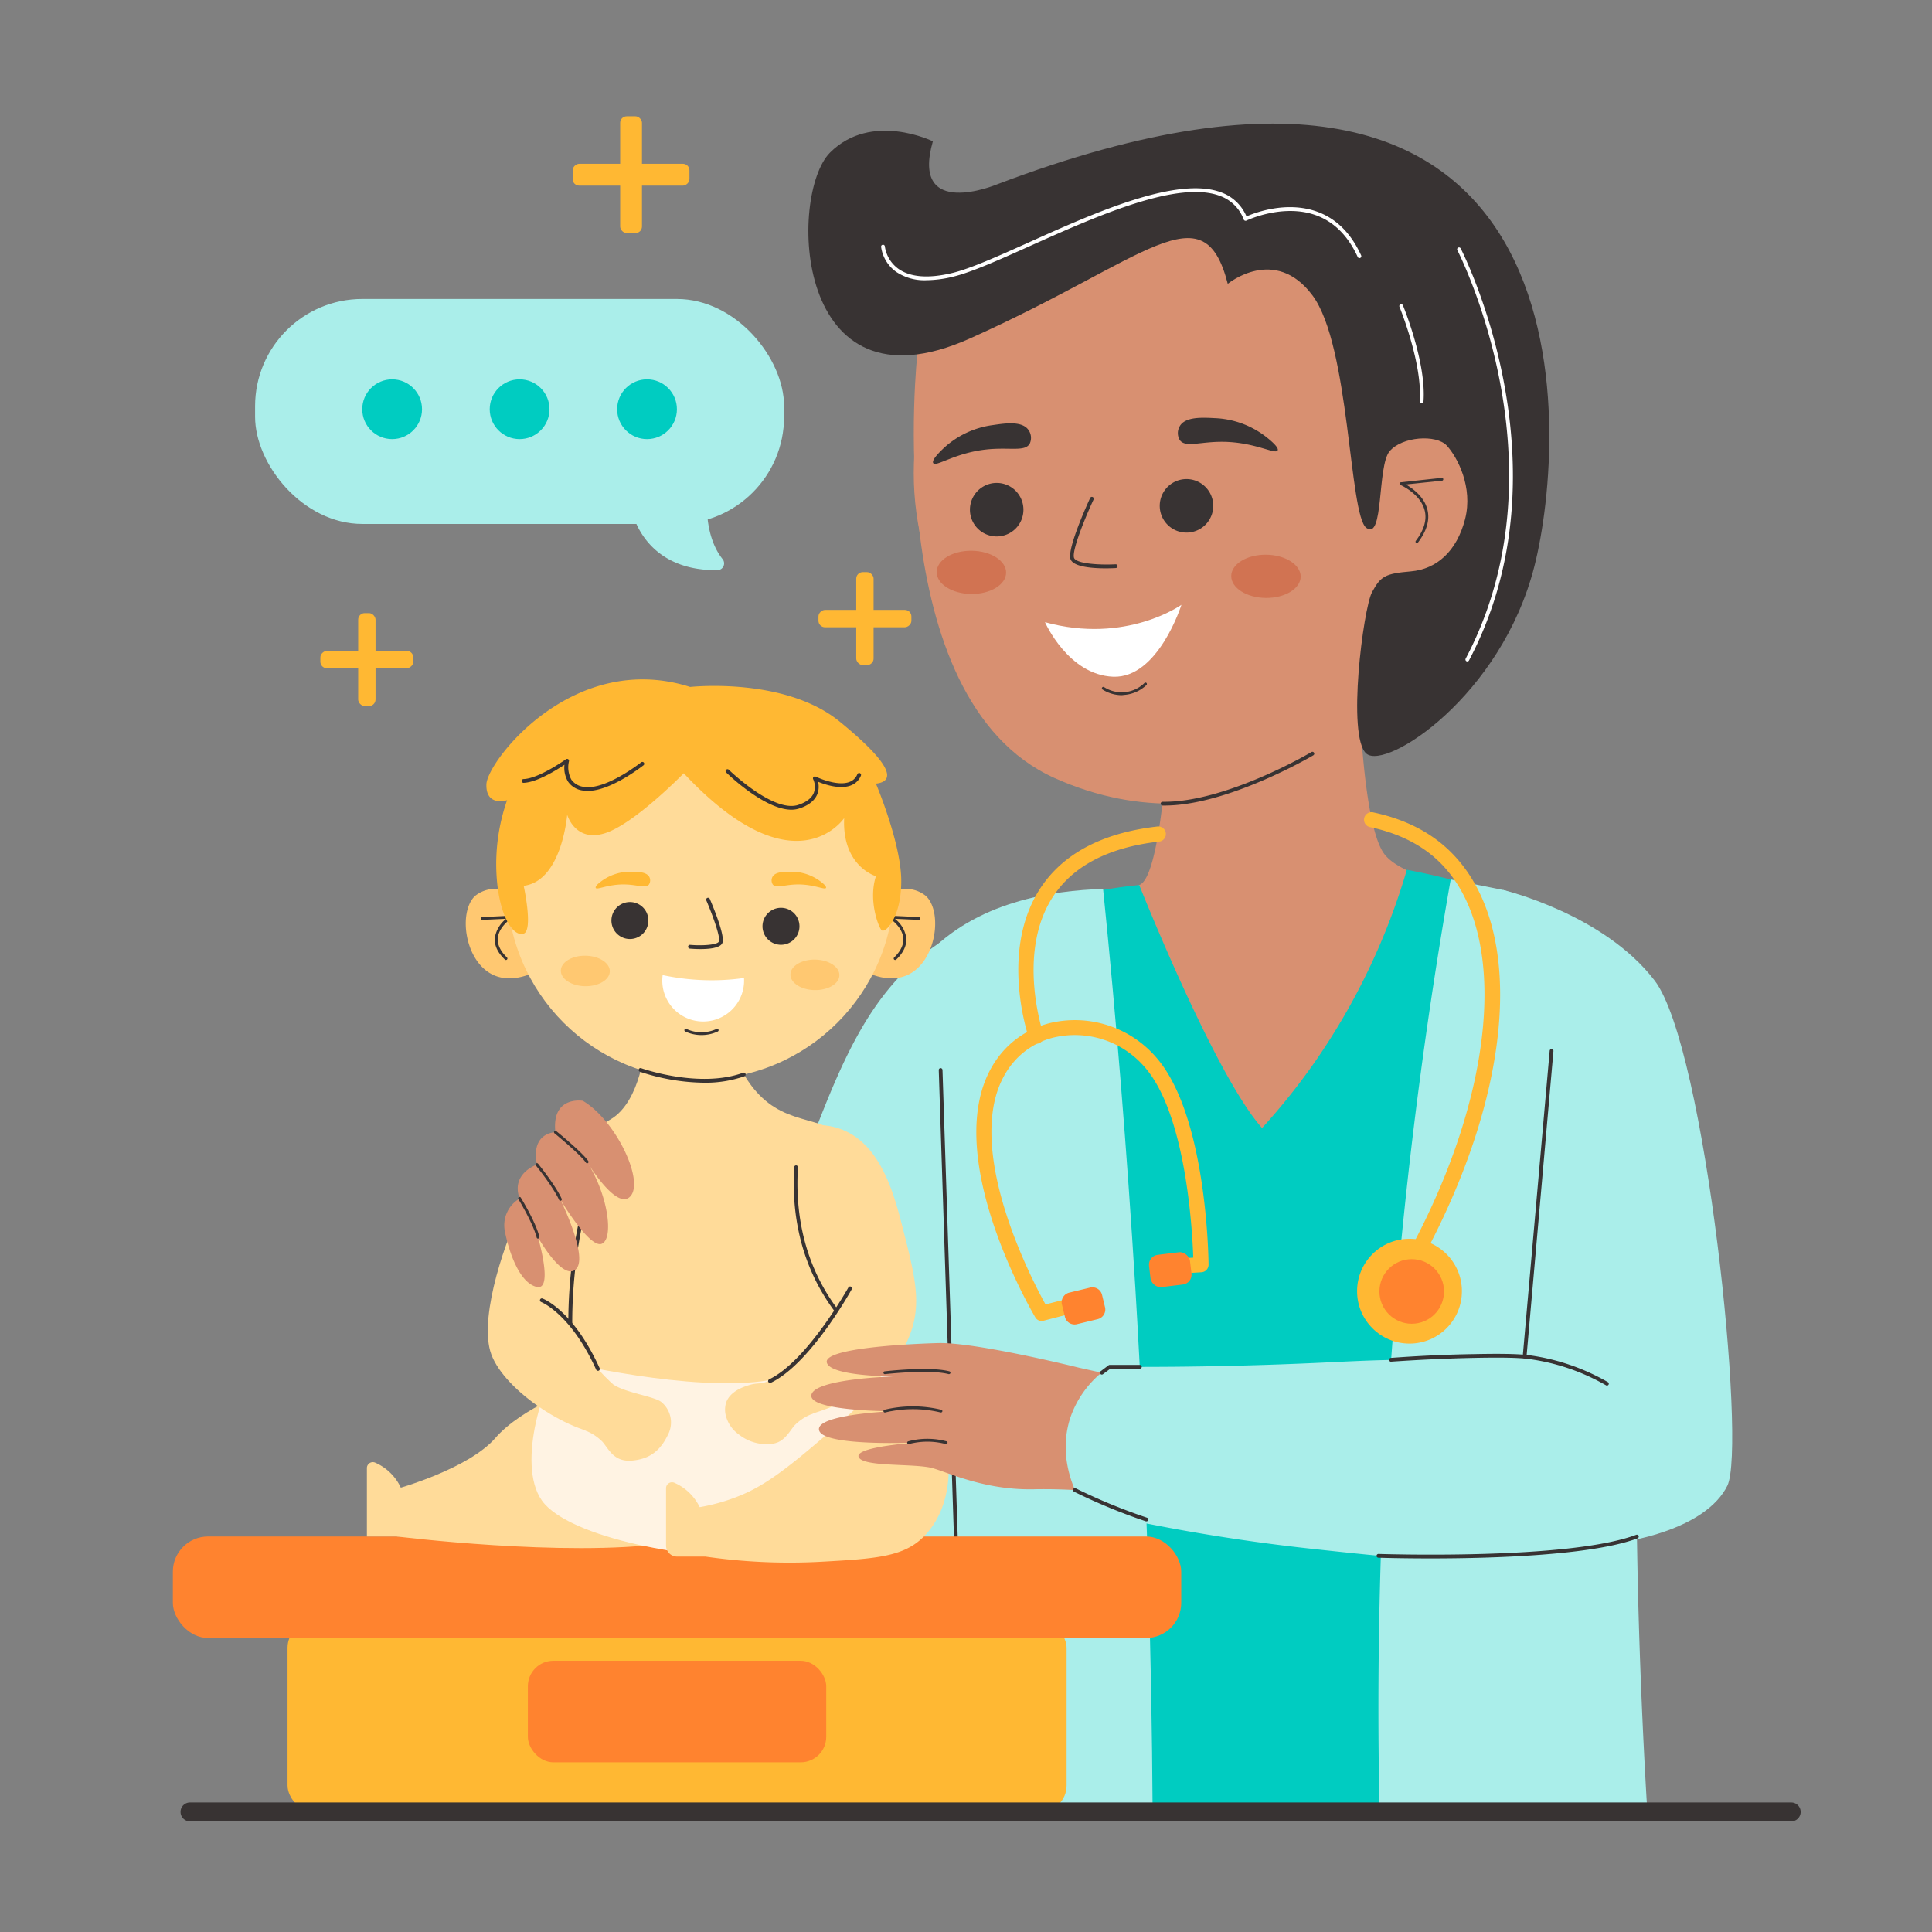
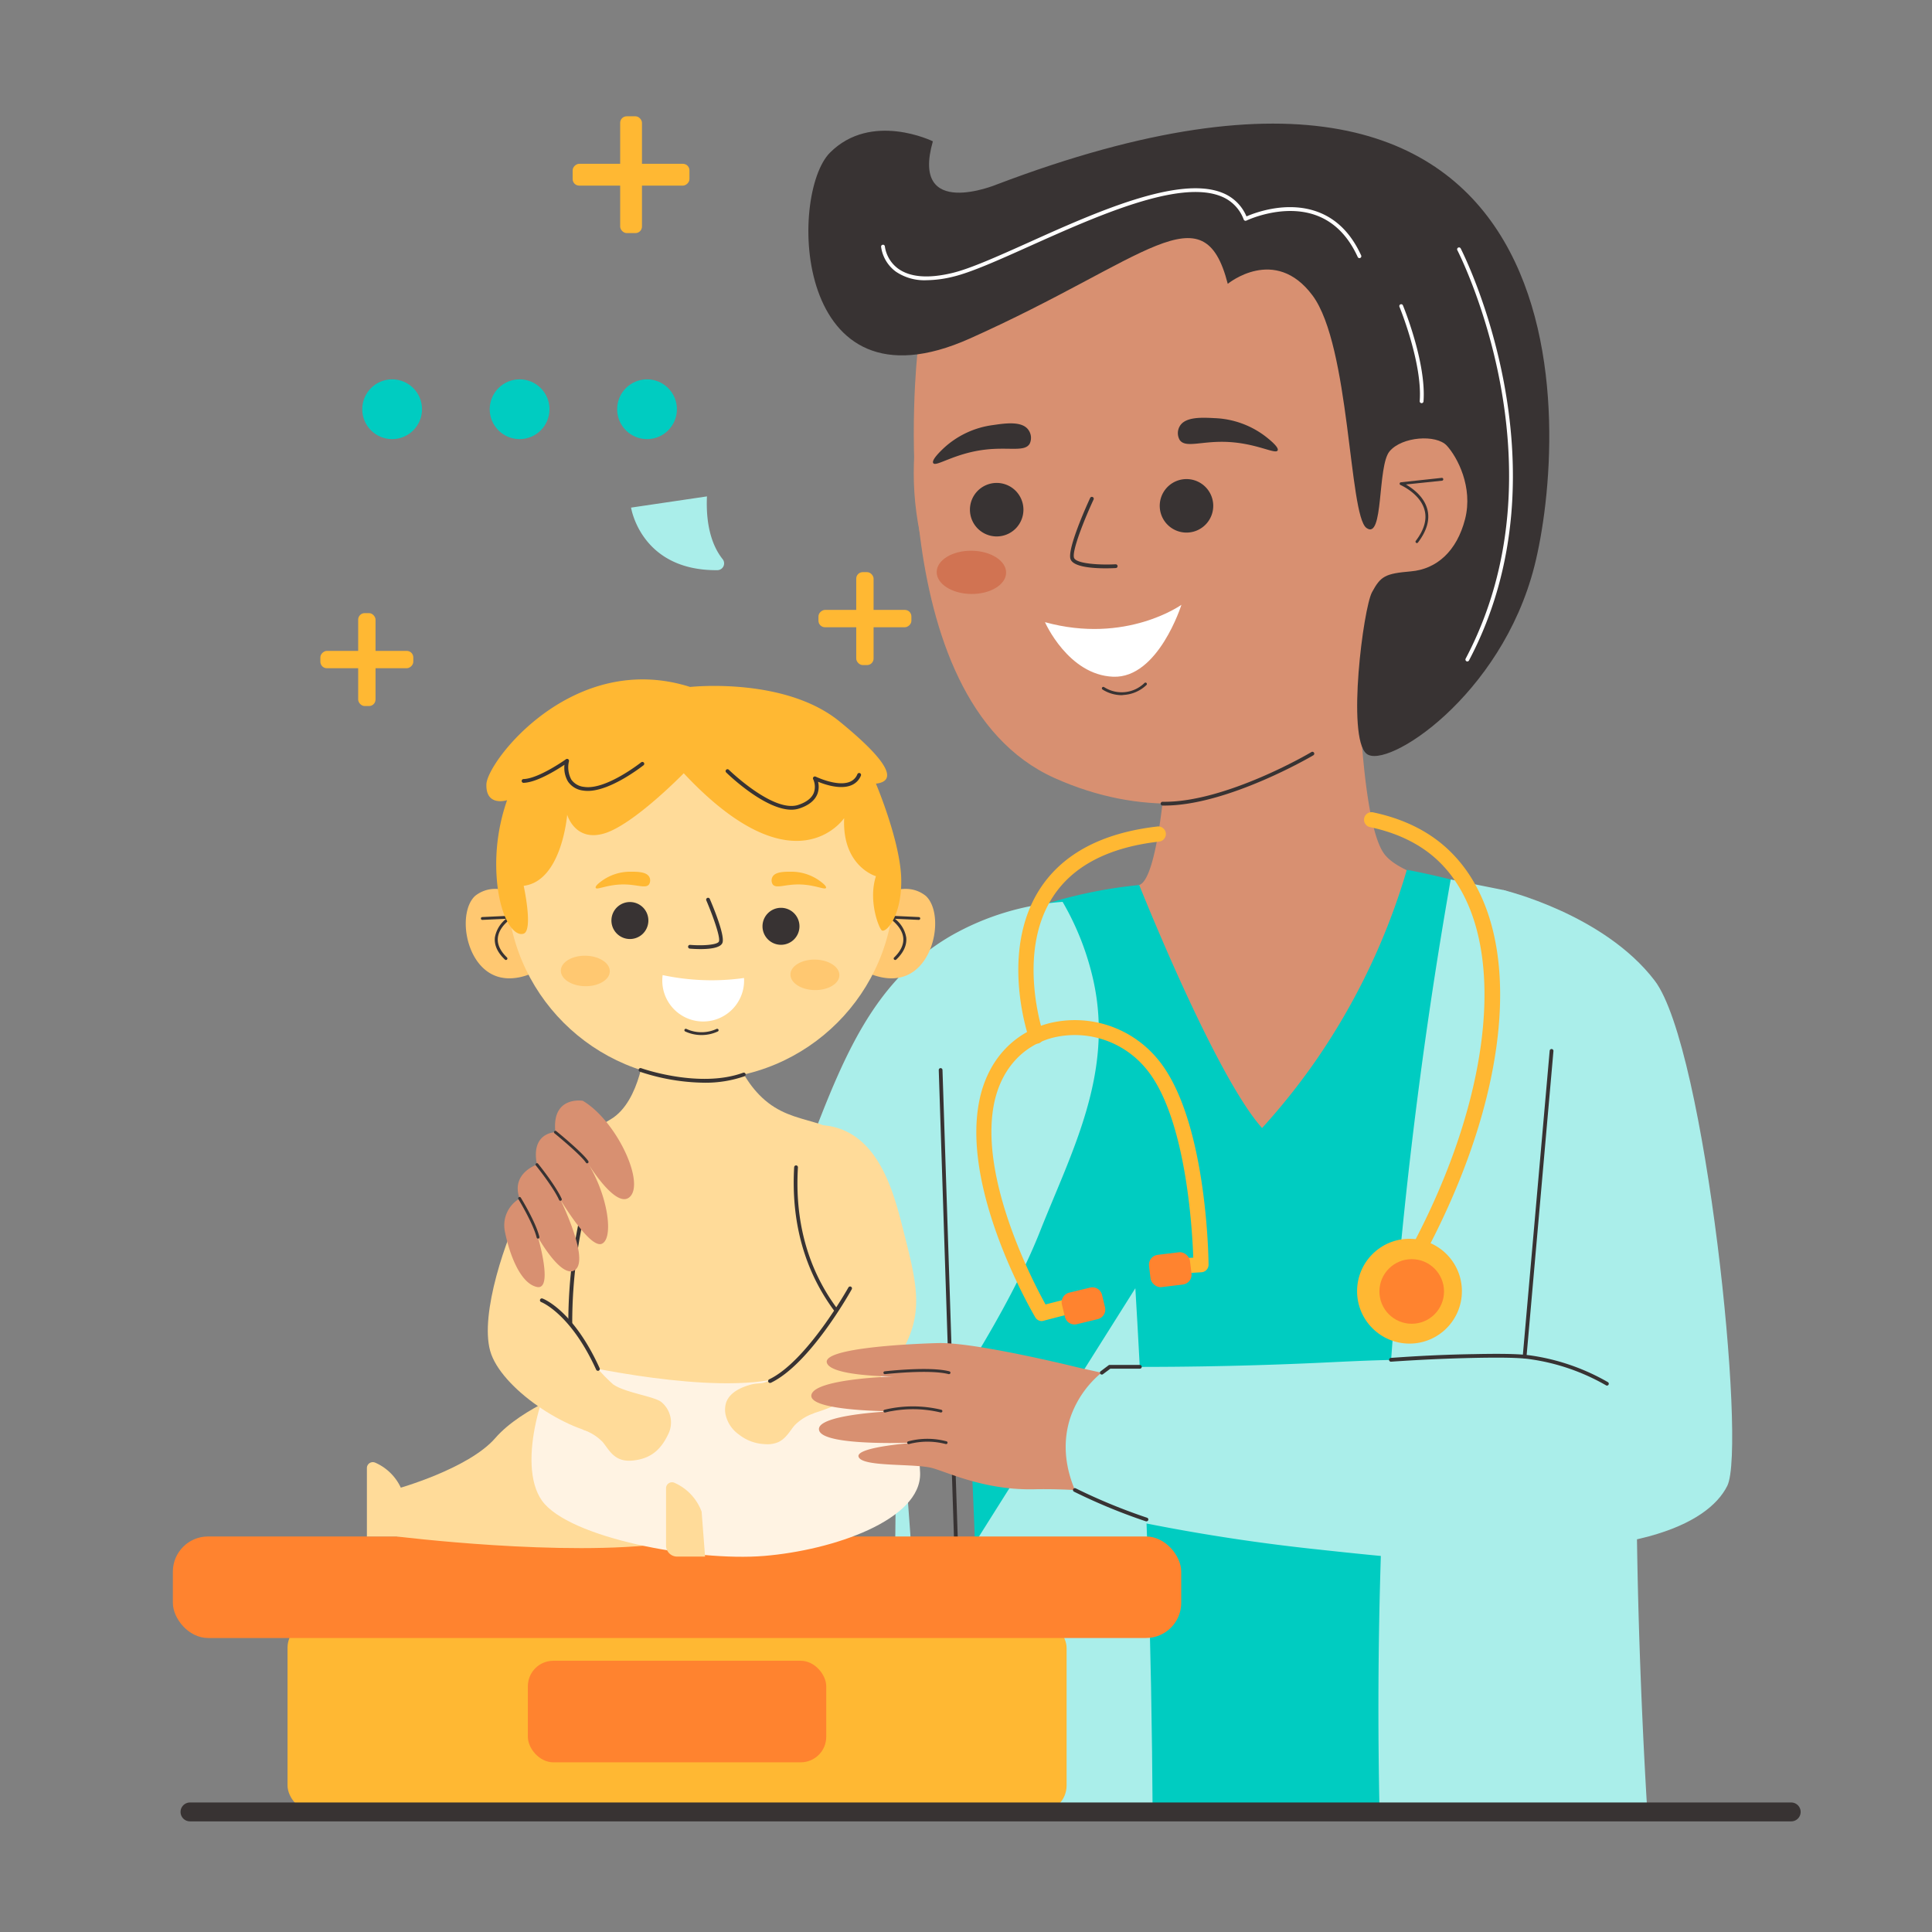
<svg xmlns="http://www.w3.org/2000/svg" viewBox="0 0 512 512">
  <rect x="0" y="0" width="512" height="512" fill="#808080" stroke="none" />
  <g id="Baby_WeightBaby_Weight" data-name="Baby WeightBaby Weight">
    <path d="m360.19 184.19s.95 34.82 6.75 42.24 30.38 10.57 30.38 10.57l-20.7 34.93a44.6 44.6 0 0 1 -86.75 0l-10.87-30.03s17.54-5.75 22.88-7.36 7.31-33.71 7.31-33.71l37.57-16.64z" fill="#d89071" />
    <circle cx="321.17" cy="125.34" fill="#d89071" r="79.02" />
    <path d="m362.11 192.93s-36 34.2-82.66 13.25-36.31-112.7-36.31-112.7 27.37-46.08 65.3-41.07 45.81 69.15 45.81 69.15z" fill="#d89071" />
    <path d="m335.35 115.64a23.69 23.69 0 0 0 -13.48-4.83c-3.31-.17-7.78-.41-9.23 2.15a3.61 3.61 0 0 0 0 3.65c1.5 2.13 5.45.36 11.76.48 8.3.15 13.61 3.45 14.19 2.28.41-.85-2.21-2.92-3.24-3.73z" fill="#383333" />
    <path d="m250.14 118.72a23.72 23.72 0 0 1 13-6.07c3.28-.48 7.71-1.13 9.4 1.28a3.62 3.62 0 0 1 .35 3.64c-1.29 2.26-5.39.86-11.66 1.57-8.25.93-13.23 4.7-13.91 3.59-.53-.81 1.87-3.11 2.82-4.01z" fill="#383333" />
    <path d="m293 150.61c-3.37 0-8.5-.34-9.29-2.4-1-2.72 4.55-14.87 5.19-16.25a.5.5 0 0 1 .67-.24.49.49 0 0 1 .24.66c-2.36 5.06-5.84 13.72-5.17 15.47.6 1.55 6.78 1.92 11 1.69a.51.51 0 0 1 .53.47.5.5 0 0 1 -.47.53c-.53.03-1.52.07-2.7.07z" fill="#383333" />
-     <ellipse cx="335.47" cy="152.76" fill="#d17352" rx="5.73" ry="9.2" transform="matrix(.011 -1 1 .011 179.04 486.52)" />
    <ellipse cx="257.42" cy="151.69" fill="#d17352" rx="5.73" ry="9.2" transform="matrix(.011 -1 1 .011 102.91 407.43)" />
    <path d="m365.05 122.83c.69-.91 4.46-5.76 10.87-6.28.93-.08 4.66-.38 7.51 1.56 7.38 5 7.87 24.44-2.5 31.06-5.8 3.7-12.83 2-15.22 1.34z" fill="#d89071" />
    <path d="m375.5 143.92a.34.34 0 0 1 -.22-.07.37.37 0 0 1 -.07-.53c2.2-2.9 3-5.65 2.31-8.16-1.15-4.35-6.32-6.61-6.37-6.63a.38.38 0 0 1 -.23-.4.38.38 0 0 1 .33-.32l10.82-1.17a.37.37 0 0 1 .41.33.37.37 0 0 1 -.33.42l-9.57 1c1.7 1 4.76 3.12 5.67 6.55.73 2.74-.1 5.7-2.45 8.8a.36.36 0 0 1 -.3.18z" fill="#383333" />
    <path d="m313.09 160.28s-14.68 10.52-36.16 4.6c0 0 6.14 14 18.08 14.46s18.08-19.06 18.08-19.06z" fill="#fff" fill-rule="evenodd" />
    <path d="m297.29 184.23a9.6 9.6 0 0 1 -5.11-1.5.38.38 0 0 1 -.11-.52.37.37 0 0 1 .52-.12 8.64 8.64 0 0 0 10.71-1.09.39.39 0 0 1 .53 0 .38.38 0 0 1 0 .53 9.6 9.6 0 0 1 -5.93 2.63z" fill="#383333" />
    <path d="m319.75 138.74a7.09 7.09 0 1 1 -.62-10 7.09 7.09 0 0 1 .62 10z" fill="#383333" fill-rule="evenodd" />
    <path d="m269.16 140.07a7.09 7.09 0 1 1 0-10 7.1 7.1 0 0 1 0 10z" fill="#383333" fill-rule="evenodd" />
    <path d="m301.91 234.54s20 50.37 32.55 64.4a173.58 173.58 0 0 0 14.1-17.67 175.89 175.89 0 0 0 24.27-50.77 210.86 210.86 0 0 1 21 5.15c9.19 2.75 13.86 4.19 18.18 7.08 9.91 6.65 13.48 17.52 15.08 22.44 13.34 41.05-9.93 125.53-4.06 215v.66l-163.11-.66s-.57-91.46-5.75-138.77c-2.87-26.27-16.77-81.06 2.74-93.48 3.34-2.13 12.44-6.08 22-8.9a123.59 123.59 0 0 1 23-4.48z" fill="#00ccc1" />
    <path d="m370.19 341.39a1267.3 1267.3 0 0 0 -4.58 139.43h71s-6.56-99.31 0-153.35-3.16-79.73-38.22-91.61l-13.94-2.79c-5.87 33.35-10.85 69.55-14.26 108.32z" fill="#aaeeea" />
    <path d="m281.6 239a69.85 69.85 0 0 0 -29.6 9c-23.79 13.86-30.74 38.71-42.35 68.3a617.49 617.49 0 0 1 -42.44 86.89l41.63 25.81s50.27-61 66.73-102.56c8.35-21.11 19.6-41.8 14.22-66.45a73 73 0 0 0 -8.19-20.99z" fill="#aaeeea" />
-     <path d="m300.88 341.39c2.91 48.42 4.32 95 4.58 139.43h-71s6.55-99.31 0-153.35c-3-24.52-7.28-54.46 10.87-74.11 13.32-14.41 33.4-17.37 47-17.78q5.19 51.05 8.55 105.81z" fill="#aaeeea" />
+     <path d="m300.88 341.39c2.91 48.42 4.32 95 4.58 139.43h-71s6.55-99.31 0-153.35q5.19 51.05 8.55 105.81z" fill="#aaeeea" />
    <path d="m308.63 213.48h-.54a.5.5 0 0 1 0-1c16.6.28 39.22-13 39.45-13.18a.51.51 0 0 1 .69.18.5.5 0 0 1 -.18.68c-.21.13-22.64 13.32-39.42 13.32z" fill="#383333" />
    <path d="m247.22 37.45s-16.27-8-27.26 3-9.89 70.26 37.04 49.27 61.91-39.72 68.37-14.5c0 0 12.48-10.3 22.45 3.06s9.64 58.18 14.29 61.62 2.85-16.33 6.13-20.28 12.4-4.56 15.19-1.51 7 11 4.83 19.46-7.49 13.26-14.36 13.85-8 1.28-10.3 5.52-6.71 38.31-1.49 42.78 35.74-15.19 44.51-49.62 17.2-161.87-142.5-101.2c0 0-22.92 9.54-16.9-11.45z" fill="#383333" />
    <path d="m253.74 421.13a.5.5 0 0 1 -.5-.48l-4.46-137.07a.5.5 0 0 1 .48-.52.51.51 0 0 1 .51.49l4.47 137.06a.5.5 0 0 1 -.49.52z" fill="#383333" />
    <rect fill="#ffb833" height="50.49" rx="7" width="206.46" x="76.2" y="429.69" />
    <rect fill="#ff832f" height="26.91" rx="9.33" width="267.23" x="45.81" y="407.18" />
    <rect fill="#ff832f" height="26.91" rx="6.75" width="79.07" x="139.89" y="440.12" />
    <rect fill="#ffb833" height="30.95" rx="1.73" transform="matrix(0 -1 1 0 120.94 213.54)" width="5.78" x="164.35" y="30.82" />
    <rect fill="#ffb833" height="30.95" rx="1.73" transform="matrix(-1 0 0 -1 334.48 92.59)" width="5.78" x="164.35" y="30.82" />
    <rect fill="#ffb833" height="24.63" rx="1.73" transform="matrix(0 -1 1 0 -77.57 272.02)" width="4.6" x="94.93" y="162.47" />
    <rect fill="#ffb833" height="24.63" rx="1.73" transform="matrix(-1 0 0 -1 194.45 349.58)" width="4.6" x="94.93" y="162.47" />
    <rect fill="#ffb833" height="24.63" rx="1.73" transform="matrix(0 -1 1 0 65.28 393.15)" width="4.6" x="226.92" y="151.62" />
    <rect fill="#ffb833" height="24.63" rx="1.73" transform="matrix(-1 0 0 -1 458.43 327.87)" width="4.6" x="226.92" y="151.62" />
    <path d="m474.69 482.68h-424.34a2.5 2.5 0 1 1 0-5h424.34a2.5 2.5 0 0 1 0 5z" fill="#383333" />
    <path d="m153.68 367.6s-15.27 5.26-22.41 13.49-26.08 13.46-26.08 13.46v12.63s44.36 5.52 71.32 1.8c0 .02-21.83-10.4-22.83-41.38z" fill="#ffdb99" />
    <path d="m106.65 395.28a13.4 13.4 0 0 0 -7.26-7.68 1.57 1.57 0 0 0 -2.16 1.47v18.11h10.34z" fill="#ffdb99" />
    <path d="m139 238.72a11 11 0 0 0 -8.11-3.15 8.43 8.43 0 0 0 -5 1.87c-4.52 4.23-2.79 17.58 5 21 4.37 1.92 9 0 10.57-.7q-1.19-9.5-2.46-19.02z" fill="#ffc871" />
    <path d="m134.06 254.4a.38.38 0 0 1 -.26-.11c-2-1.9-2.86-3.87-2.65-5.86a8 8 0 0 1 3-4.94l-6.32.29a.37.37 0 0 1 -.39-.36.37.37 0 0 1 .36-.39l7.53-.35a.37.37 0 0 1 .22.69s-3.29 2.09-3.61 5.14c-.19 1.75.63 3.51 2.42 5.24a.38.38 0 0 1 0 .53.36.36 0 0 1 -.3.12z" fill="#383333" />
    <path d="m232.26 238.72a11 11 0 0 1 8.11-3.15 8.41 8.41 0 0 1 5 1.87c4.52 4.23 2.79 17.58-5 21-4.36 1.92-9 0-10.56-.7z" fill="#ffc871" />
    <path d="m237.22 254.4a.36.36 0 0 1 -.27-.12.37.37 0 0 1 0-.53c1.79-1.73 2.6-3.49 2.42-5.24-.32-3-3.58-5.12-3.61-5.14a.37.37 0 0 1 -.16-.43.37.37 0 0 1 .37-.26l7.54.35a.37.37 0 0 1 .36.39.39.39 0 0 1 -.4.36l-6.31-.29a7.91 7.91 0 0 1 3 4.94c.21 2-.68 4-2.64 5.86a.4.4 0 0 1 -.3.11z" fill="#383333" />
    <circle cx="185.64" cy="234.75" fill="#ffdb99" r="51.3" />
    <path d="m171 276.86s-1.1 15-9.15 19.76-21.24 13.55-17.57 26.73 7.68 31.11 2.56 46.85-1.47 32.95 26.35 37 60 1.83 66.26-12.08-1.1-33-10.61-45.4 1.46-30.38-2.2-42.46-14.06-8.05-23.06-15-10.88-19.77-10.88-19.77z" fill="#ffdb99" />
    <path d="m148.85 360.75s34.58 8.36 54.72 5.06 24-11.62 29.18-10.38 10.72 22.46 11.09 34.91-23.07 20.5-41.37 22-51.77-4.76-58.83-14.64 1.02-33.23 5.21-36.95z" fill="#fff3e3" />
-     <path d="m239.17 365.72c-4.85-.86-7.38 3.66-22.79 16.75-10.55 9-15.73 12.26-22 14.55a51.47 51.47 0 0 1 -11.26 2.74q1.51 6.32 3 12.63a155.7 155.7 0 0 0 31.72 1.48c14.38-.8 21.68-1.31 27-6.69 7.73-7.77 8-21.07 4.12-30.2-1.33-3.35-4.28-10.29-9.79-11.26z" fill="#ffdb99" />
    <path d="m153.07 302.59s-9.17 6.3-14.11 15.91-11.81 29.65-9.06 39.5 20.59 21.69 31 22.24l6-9.88s-12.9-8.51-14-18.95 17.58-34.25.17-48.82z" fill="#ffdb99" />
    <path d="m218 298.2a17.44 17.44 0 0 1 5.2 1.17c10.47 4.14 13.9 17.66 16.11 26.36 3.15 12.38 5 19.63 1.86 27.91-6.64 17.63-29 21.87-31 22.24l-6-9.89s12.9-8.51 14-18.94-17.63-34.28-.17-48.85z" fill="#ffdb99" />
    <path d="m154.54 378.9a13.08 13.08 0 0 1 5.15 3.22c1.78 2.13 3.09 5.36 7.82 4.95s7.49-2.68 9.48-6.8a7 7 0 0 0 -1.65-8.65c-1.65-1.51-9.41-2.48-12.7-4.64 0 .02-8.38 5.68-8.1 11.92z" fill="#ffdb99" />
    <path d="m215.69 374.54a13.07 13.07 0 0 0 -5.14 3.22c-1.24 1.48-2.25 3.48-4.33 4.43a7.29 7.29 0 0 1 -3.5.52 11.8 11.8 0 0 1 -6.88-2.53 8.79 8.79 0 0 1 -3.39-4.67 6.37 6.37 0 0 1 0-3.87c1.09-3 4.68-4.14 6-4.55 2.35-.73 3-.18 4.94-1a10.06 10.06 0 0 0 4.19-3.48 22.9 22.9 0 0 1 4.15 3.62c2.08 2.21 4.1 5.19 3.96 8.31z" fill="#ffdb99" />
    <path d="m185.94 400.62a13.43 13.43 0 0 0 -7.27-7.69 1.58 1.58 0 0 0 -2.16 1.47v15.19a2.93 2.93 0 0 0 2.93 2.92h7.41z" fill="#ffdb99" />
    <path d="m151.11 351.05a.5.5 0 0 1 -.5-.5 130.5 130.5 0 0 1 4.48-33.83.5.5 0 1 1 1 .26 129.46 129.46 0 0 0 -4.44 33.57.5.5 0 0 1 -.54.5z" fill="#383333" />
    <path d="m158.5 363.28a.52.52 0 0 1 -.5-.28c-6.76-14.88-14.5-17.91-14.58-17.94a.5.5 0 0 1 .35-.94c.33.12 8.18 3.15 15.14 18.46a.49.49 0 0 1 -.24.66.41.41 0 0 1 -.17.04z" fill="#383333" />
    <path d="m221.46 347.55a.51.51 0 0 1 -.4-.2 55.23 55.23 0 0 1 -3.6-5.54c-5.35-9.48-7.69-20.42-7-32.5a.51.51 0 0 1 .53-.47.5.5 0 0 1 .47.53c-.72 11.89 1.58 22.64 6.83 31.94a51.19 51.19 0 0 0 3.54 5.44.51.51 0 0 1 -.11.7.47.47 0 0 1 -.26.1z" fill="#383333" />
    <path d="m204.06 366.49a.48.48 0 0 1 -.45-.28.5.5 0 0 1 .23-.67c10.06-4.81 20.88-24.16 21-24.35a.51.51 0 0 1 .68-.2.5.5 0 0 1 .2.68c-.45.81-11.08 19.82-21.43 24.78a.49.49 0 0 1 -.23.04z" fill="#383333" />
    <path d="m217.07 233.32a12.86 12.86 0 0 0 -7.41-2.31c-1.79 0-4.22 0-4.95 1.38a2 2 0 0 0 .08 2c.86 1.11 3 .07 6.37 0 4.5-.1 7.45 1.56 7.74.91.21-.51-1.25-1.56-1.83-1.98z" fill="#ffb833" />
    <path d="m159.66 233.32a12.86 12.86 0 0 1 7.41-2.31c1.79 0 4.22 0 5 1.38a2 2 0 0 1 -.08 2c-.86 1.11-3 .07-6.37 0-4.5-.1-7.45 1.56-7.74.91-.26-.51 1.2-1.56 1.78-1.98z" fill="#ffb833" />
    <path d="m185.66 251.52c-1.19 0-2.25-.07-2.85-.12a.51.51 0 0 1 -.46-.54.5.5 0 0 1 .54-.46c3.37.28 7.25 0 7.63-.89.46-1.11-1.67-7-3.34-10.89a.5.5 0 1 1 .92-.4c.7 1.62 4.14 9.77 3.34 11.68-.55 1.33-3.44 1.62-5.78 1.62z" fill="#383333" />
    <ellipse cx="155.1" cy="257.36" fill="#ffc871" rx="4.04" ry="6.49" transform="matrix(.017 -1 1 .017 -104.88 408.04)" />
    <ellipse cx="215.94" cy="258.41" fill="#ffc871" rx="4.04" ry="6.49" transform="matrix(.017 -1 1 .017 -46.12 469.89)" />
    <path d="m170.18 247.62a4.9 4.9 0 1 1 .43-6.91 4.92 4.92 0 0 1 -.43 6.91z" fill="#383333" fill-rule="evenodd" />
    <path d="m210.44 248.94a4.9 4.9 0 1 1 0-6.92 4.91 4.91 0 0 1 0 6.92z" fill="#383333" fill-rule="evenodd" />
    <path d="m186.62 286.93a55.52 55.52 0 0 1 -17-2.9.5.5 0 1 1 .33-.94c.16.06 15.43 5.43 27 1.19a.5.5 0 0 1 .34.94 31.41 31.41 0 0 1 -10.67 1.71z" fill="#383333" />
    <path d="m175.61 258.41a62.55 62.55 0 0 0 12.5 1.37 61.4 61.4 0 0 0 9.06-.6 10.84 10.84 0 1 1 -21.56-.77z" fill="#fff" fill-rule="evenodd" />
    <path d="m185.86 274.3a10.19 10.19 0 0 1 -4.27-.95.37.37 0 0 1 -.18-.5.38.38 0 0 1 .49-.18 9.37 9.37 0 0 0 4 .88 9.34 9.34 0 0 0 4-.88.39.39 0 0 1 .5.18.37.37 0 0 1 -.18.5 10.2 10.2 0 0 1 -4.28.95z" fill="#383333" />
    <path d="m181.2 204.92s-13.18 13.55-21 15.93-9.89-4.94-9.89-4.94-1.39 17.6-11.53 18.84c0 0 2.57 11.73 0 12.67s-6.51-4.24-7.19-15.41a51.39 51.39 0 0 1 2.79-19.95s-5.66 1.83-5.48-4.21 22.94-35.69 54-25.8c0 0 25-2.75 39.59 9.15s14.58 15.92 9.64 16.47c0 0 6.61 15.57 6.71 25.55s-4.33 14.35-5.25 13.25-3.47-8.05-1.46-14.27c0 0-9-2.57-8.42-15.38-.05 0-13.05 19.59-42.51-11.9z" fill="#ffb833" />
    <path d="m398.37 235.86s26.6 6.3 40.13 24 24.4 123.56 19.25 133.9-25.49 20.07-74 15.82l18.52-107.54z" fill="#aaeeea" />
    <path d="m285.92 362.45s-27.34-6.8-37.33-6.52-30.46 1.53-29.47 5.19 17.77 3.66 17.77 3.66-21 .56-21.86 4.88 21.25 4.34 21.25 4.34-20.69.87-19.17 5.16 26.22 3.1 26.22 3.1-16.86 1.09-15.78 3.85 15.09 1.63 19.73 3 14.19 5.94 27.21 5.55a144.47 144.47 0 0 1 26.18 2s6-17.13 3-30.26z" fill="#d89071" />
    <path d="m287.82 400.29a505 505 0 0 0 59.65 10.14c40.41 4.4 79 8.17 89-9.27 2.78-4.81 4.18-13.14 1.19-20.07-3.34-7.75-11.17-11.36-16.45-13.38-24.13-9.22-49.93-7.57-70.84-6.59-13.23.62-32.54 1.27-56.37 1.1a26.76 26.76 0 0 0 -10.25 13.18c-4.34 12.67 3.25 23.69 4.07 24.89z" fill="#aaeeea" />
    <path d="m154.45 291.72s-8.33-1.41-7.27 8.33c0 0-6.6 0-4.88 8.58 0 0-7 2.31-4.6 9a8.2 8.2 0 0 0 -3.9 8.73c1.2 6 4.06 13.75 8.49 14.7s.29-13.15.29-13.15 6.49 11.61 10 8.48-4.09-18.51-4.09-18.51 7.79 13.11 11 11.73 1.69-12.89-3.89-21.65c0 0 7.94 13.21 11.52 9s-3.94-20.07-12.67-25.24z" fill="#d89071" />
    <g fill="#383333">
      <path d="m155.59 308.29a.37.37 0 0 1 -.31-.17c-1.36-2.09-8.26-7.73-8.33-7.78a.37.37 0 1 1 .47-.58c.29.23 7.06 5.76 8.49 7.95a.38.38 0 0 1 -.11.52.42.42 0 0 1 -.21.06z" />
      <path d="m148.51 318.22a.37.37 0 0 1 -.34-.22c-1.59-3.5-6.11-9.08-6.16-9.14a.38.38 0 0 1 .06-.53.37.37 0 0 1 .52.06c.19.23 4.63 5.72 6.26 9.3a.38.38 0 0 1 -.19.5z" />
      <path d="m142.58 328.24a.36.36 0 0 1 -.36-.28c-.93-3.75-4.8-10.11-4.84-10.18a.37.37 0 0 1 .12-.51.37.37 0 0 1 .52.12c.16.27 4 6.53 4.92 10.39a.37.37 0 0 1 -.27.45z" />
      <path d="m425.88 367.2a.53.53 0 0 1 -.24-.06 55.92 55.92 0 0 0 -20.1-6.93c-1.35-.19-4.14-.58-15-.35-7.21.15-14.58.5-21.89 1a.5.5 0 0 1 -.07-1c7.33-.54 14.71-.89 21.94-1 9.58-.2 12.93.05 15.11.35a57.15 57.15 0 0 1 20.46 7.06.49.49 0 0 1 .19.68.5.5 0 0 1 -.4.25z" />
      <path d="m404 360a.5.5 0 0 1 -.46-.54l7.14-81a.51.51 0 0 1 .54-.46.51.51 0 0 1 .46.54l-7.14 81a.49.49 0 0 1 -.54.46z" />
-       <path d="m379.15 413c-8.09 0-13.7-.18-13.87-.19a.5.5 0 0 1 -.48-.52.51.51 0 0 1 .51-.48c.5 0 50.27 1.69 68.3-5.07a.5.5 0 0 1 .65.29.52.52 0 0 1 -.3.65c-12.17 4.53-38.51 5.32-54.81 5.32z" />
      <path d="m303.83 403.17h-.15a152.2 152.2 0 0 1 -19.05-7.86.5.5 0 0 1 -.23-.67.51.51 0 0 1 .67-.22 151.66 151.66 0 0 0 18.9 7.79.5.5 0 0 1 .33.63.49.49 0 0 1 -.47.33z" />
      <path d="m292 364.28a.51.51 0 0 1 -.4-.2.5.5 0 0 1 .1-.7l2.08-1.56a.45.45 0 0 1 .3-.1h8a.5.5 0 0 1 .5.5.51.51 0 0 1 -.5.5h-7.84l-1.95 1.46a.47.47 0 0 1 -.29.1z" />
      <path d="m251.51 364.16h-.1c-5.07-1.33-16.76 0-16.87 0a.38.38 0 0 1 -.42-.33.37.37 0 0 1 .33-.41c.49-.06 12-1.36 17.15 0a.38.38 0 0 1 .27.46.39.39 0 0 1 -.36.28z" />
      <path d="m249.36 374.32h-.09a31.39 31.39 0 0 0 -14.67 0 .39.39 0 0 1 -.47-.26.37.37 0 0 1 .26-.46 32.18 32.18 0 0 1 15.06 0 .38.38 0 0 1 .28.46.38.38 0 0 1 -.37.26z" />
      <path d="m250.74 382.69h-.11a19.07 19.07 0 0 0 -9.73 0 .38.38 0 0 1 -.47-.26.37.37 0 0 1 .25-.46 19.68 19.68 0 0 1 10.17 0 .37.37 0 0 1 .24.47.36.36 0 0 1 -.35.25z" />
    </g>
    <path d="m245.54 74.26a13.47 13.47 0 0 1 -8.11-2.26 9.77 9.77 0 0 1 -3.93-6.6.5.5 0 0 1 .46-.54.49.49 0 0 1 .54.46 8.85 8.85 0 0 0 3.5 5.86c3.18 2.3 8 2.69 14.34 1.17 4.75-1.13 11.94-4.36 20.26-8.09 17.73-8 39.8-17.84 51.36-13.15a11.53 11.53 0 0 1 6.37 6.24c2.1-.92 10.57-4.19 18.71-1.26 5.09 1.83 9 5.73 11.68 11.6a.5.5 0 0 1 -.91.42c-2.55-5.61-6.28-9.34-11.1-11.08-8.79-3.16-18.33 1.39-18.42 1.44a.51.51 0 0 1 -.4 0 .5.5 0 0 1 -.29-.28 10.46 10.46 0 0 0 -6-6.16c-11.17-4.53-33 5.26-50.57 13.13-8.37 3.76-15.6 7-20.43 8.16a30.63 30.63 0 0 1 -7.06.94z" fill="#fff" />
    <path d="m388.86 175.29a.53.53 0 0 1 -.24-.06.51.51 0 0 1 -.21-.67c27-51.15-1.9-107.69-2.2-108.26a.5.5 0 0 1 .89-.46c.29.57 29.47 57.57 2.2 109.18a.5.5 0 0 1 -.44.27z" fill="#fff" />
    <path d="m376.7 106.84a.5.5 0 0 1 -.46-.53c.77-10-5.31-24.88-5.37-25a.5.5 0 0 1 .27-.65.49.49 0 0 1 .65.27c.26.62 6.23 15.27 5.45 25.48a.5.5 0 0 1 -.54.43z" fill="#fff" />
    <path d="m155.77 209.6a7.85 7.85 0 0 1 -1.19-.09 5.63 5.63 0 0 1 -4.05-2.38 7.15 7.15 0 0 1 -.94-4.46c-2.14 1.43-7.37 4.68-10.84 4.79a.5.5 0 1 1 0-1c4.05-.13 11.18-5.21 11.25-5.26a.53.53 0 0 1 .58 0 .52.52 0 0 1 .2.54 6.91 6.91 0 0 0 .62 4.85 4.68 4.68 0 0 0 3.37 1.94c5.76.92 15-6.41 15.12-6.48a.5.5 0 1 1 .62.78c-.4.28-8.61 6.77-14.74 6.77z" fill="#383333" />
    <path d="m209.74 214.58c-7.12 0-16.82-9.41-17.27-9.85a.5.5 0 1 1 .7-.71c.12.11 11.82 11.46 18.37 9.29 2.16-.71 3.55-1.79 4.12-3.18a4.75 4.75 0 0 0 -.16-3.63.5.5 0 0 1 .66-.68c.06 0 5.53 2.68 8.92 1.42a3.6 3.6 0 0 0 2.14-2.08.5.5 0 1 1 .93.39 4.62 4.62 0 0 1 -2.72 2.62c-2.85 1.07-6.77-.23-8.64-1a5.43 5.43 0 0 1 -.2 3.31c-.69 1.68-2.28 2.95-4.73 3.76a6.76 6.76 0 0 1 -2.12.34z" fill="#383333" />
    <path d="m374.73 335.53a2.1 2.1 0 0 1 -1-.24 2 2 0 0 1 -.79-2.72c24-43.76 27.21-86.81 7.92-104.7-4.55-4.22-10.52-7.13-17.72-8.66a2 2 0 1 1 .83-3.91c7.92 1.68 14.52 4.92 19.61 9.64 21 19.43 18.1 63.46-7.13 109.55a2 2 0 0 1 -1.72 1.04z" fill="#ffb833" />
    <circle cx="373.53" cy="342.18" fill="#ffb833" r="13.89" />
    <circle cx="374.12" cy="342.25" fill="#ff832f" r="8.56" />
    <path d="m276.08 350.1a2 2 0 0 1 -1.72-1c-.79-1.34-19.41-33.15-14.93-56.89 2-10.75 8.75-18.39 18.45-21a28.46 28.46 0 0 1 28.72 9.23c13.23 15.47 13.67 53.12 13.68 54.72a2 2 0 0 1 -1.88 2l-8.22.51a2 2 0 0 1 -.25-4l6.3-.38c-.27-7.83-2-37.77-12.67-50.26a24.45 24.45 0 0 0 -24.65-8c-8.15 2.17-13.82 8.68-15.55 17.85-3.71 19.68 10.3 46.63 13.71 52.81l9-2.29a2 2 0 0 1 1 3.88l-10.49 2.72a2.14 2.14 0 0 1 -.5.1z" fill="#ffb833" />
    <path d="m284.18 341.93h5.68a2.62 2.62 0 0 1 2.62 2.62v3.36a2.62 2.62 0 0 1 -2.62 2.62h-5.68a2.63 2.63 0 0 1 -2.63-2.63v-3.36a2.62 2.62 0 0 1 2.63-2.61z" fill="#ff832f" transform="matrix(.972 -.235 .235 .972 -73.21 76.99)" />
    <rect fill="#ff832f" height="8.61" rx="2.62" transform="matrix(.993 -.121 .121 .993 -38.39 39.94)" width="10.93" x="304.52" y="332.1" />
    <path d="m274.6 276.56a2 2 0 0 1 -1.89-1.35c-.32-.92-7.72-22.82 2.69-39.35 6-9.47 16.5-15.13 31.33-16.83a2 2 0 0 1 .45 4c-13.55 1.54-23.1 6.58-28.38 15-9.39 14.89-2.38 35.73-2.31 35.94a2 2 0 0 1 -1.24 2.54 2.06 2.06 0 0 1 -.65.05z" fill="#ffb833" />
-     <rect fill="#aaeeea" height="59.62" rx="28.42" width="140.19" x="67.6" y="79.23" />
    <path d="m167.24 134.52s2.56 16.76 22.86 16.58a1.8 1.8 0 0 0 1.39-2.94c-2.13-2.66-4.54-7.69-4.14-16.61z" fill="#aaeeea" />
    <circle cx="103.92" cy="108.45" fill="#00ccc1" r="7.92" />
    <circle cx="137.7" cy="108.45" fill="#00ccc1" r="7.92" />
    <circle cx="171.47" cy="108.45" fill="#00ccc1" r="7.92" />
  </g>
</svg>